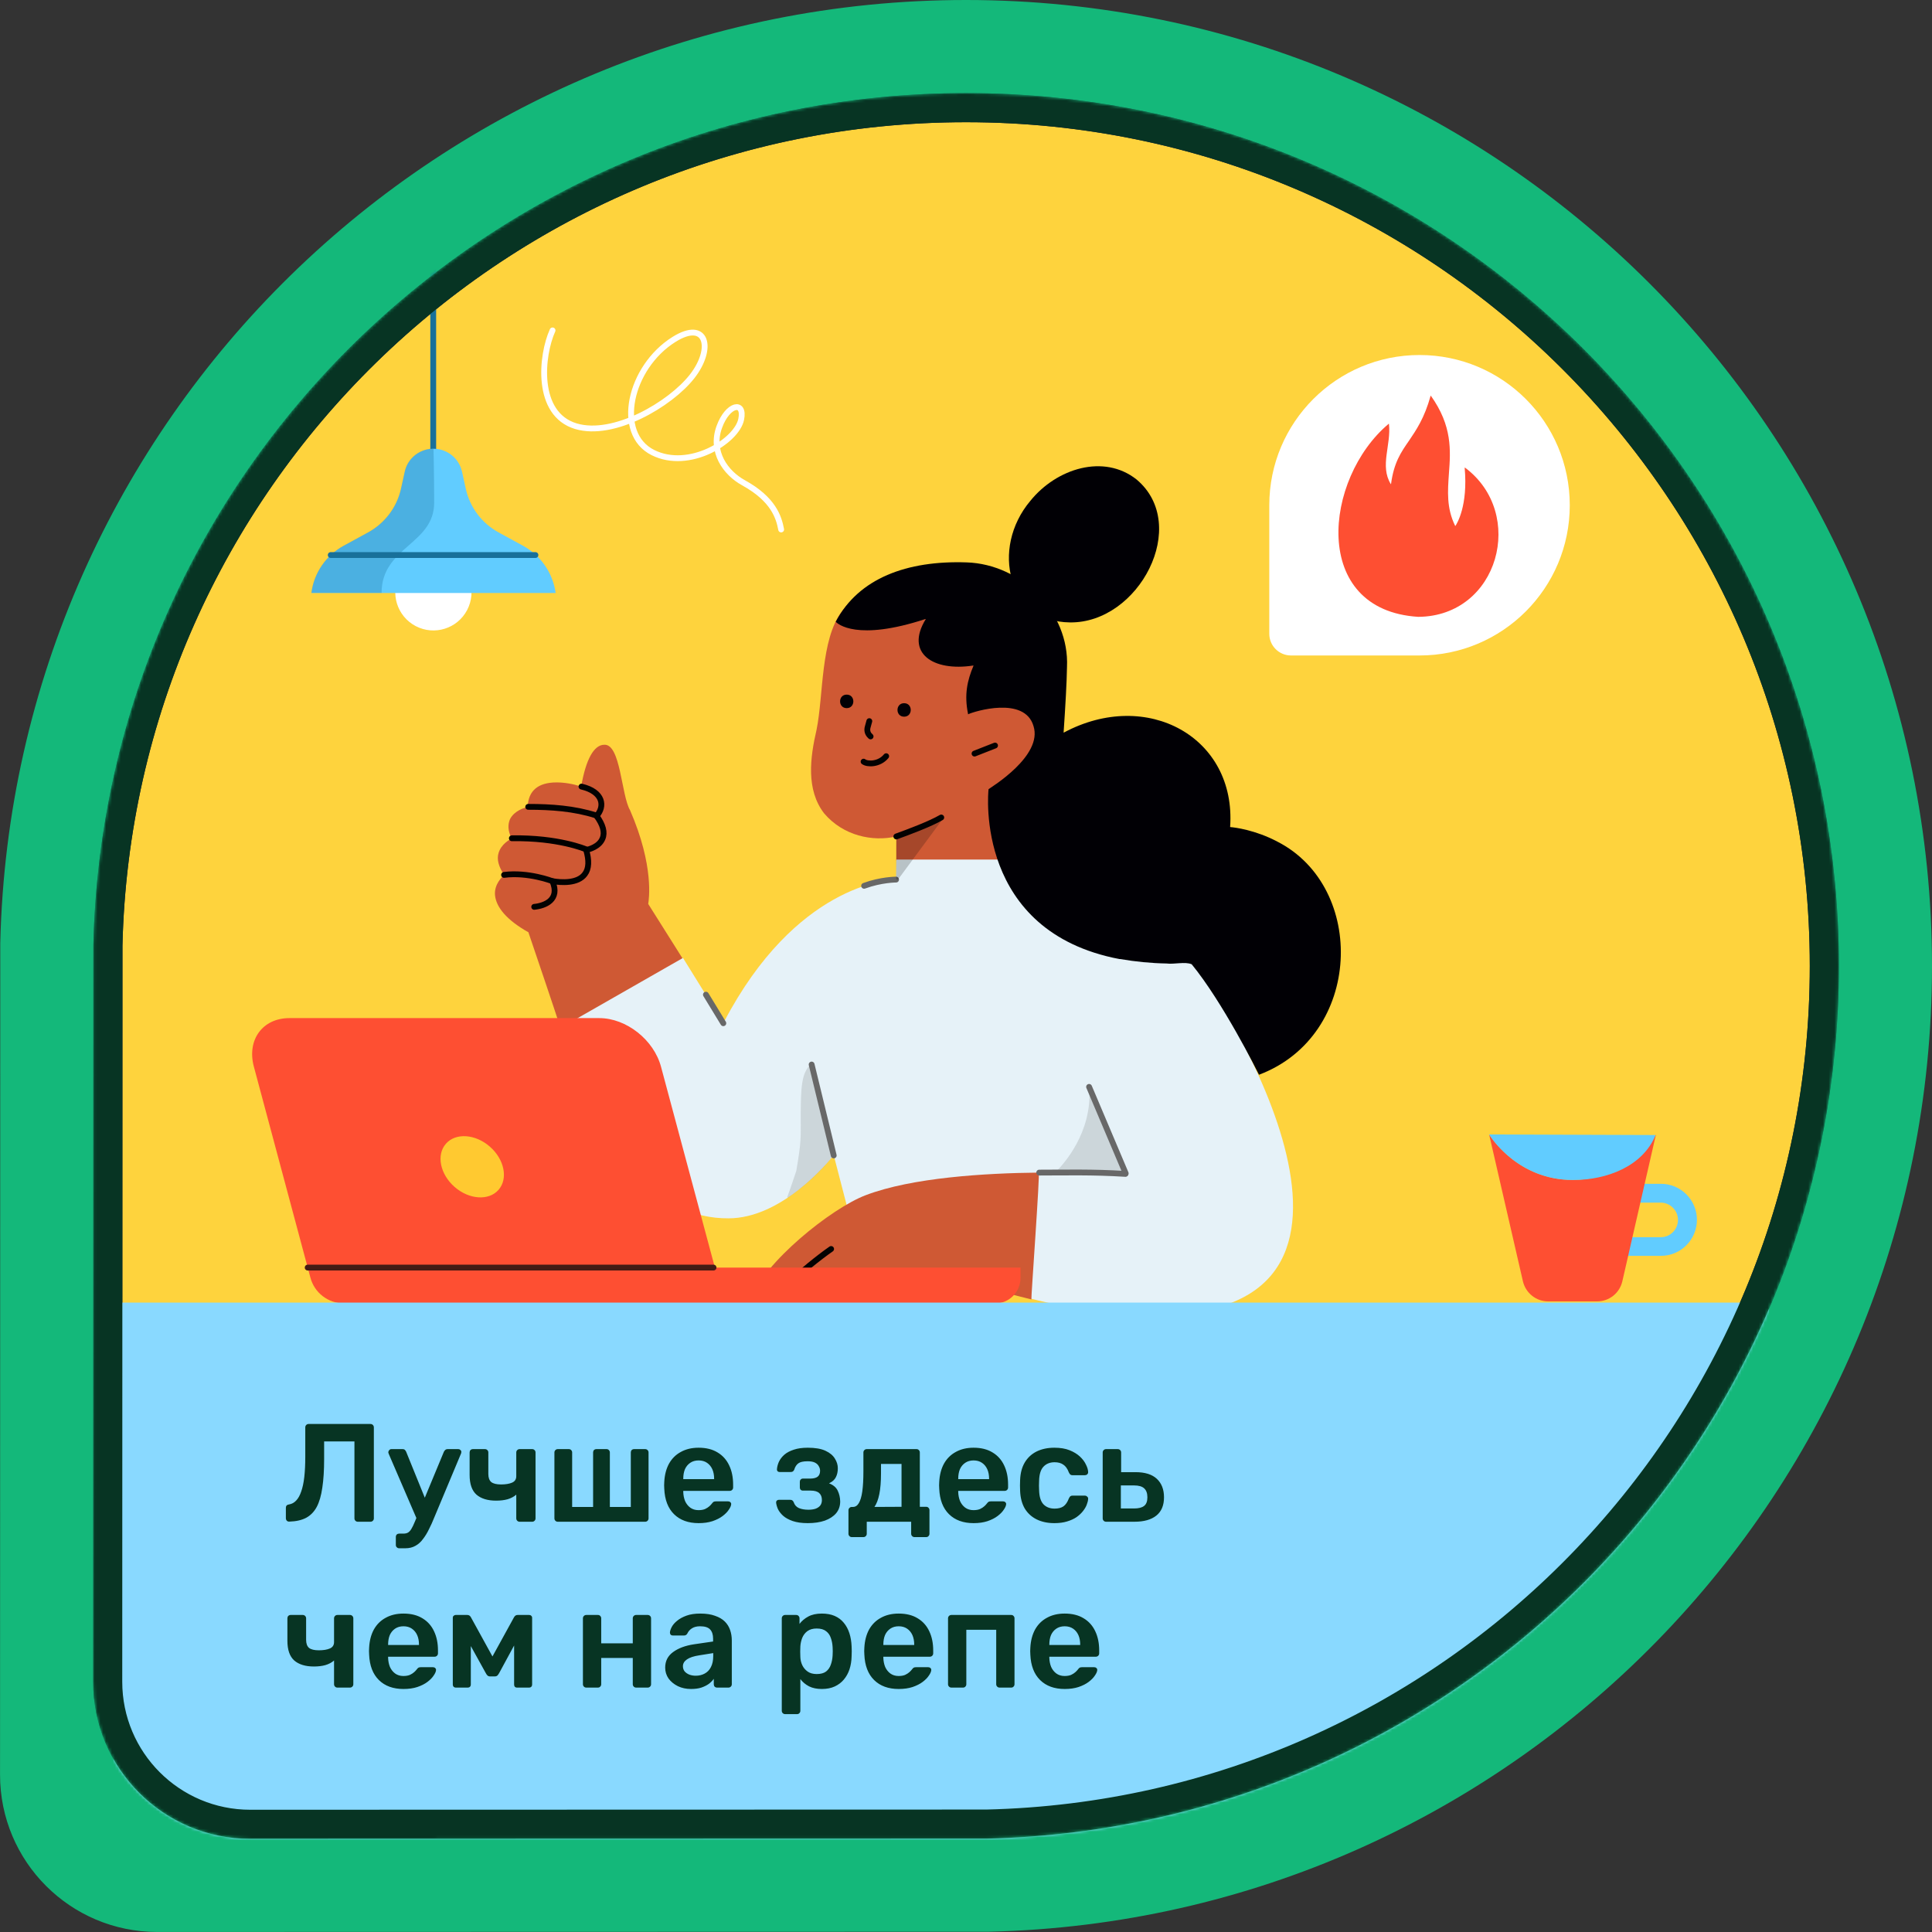
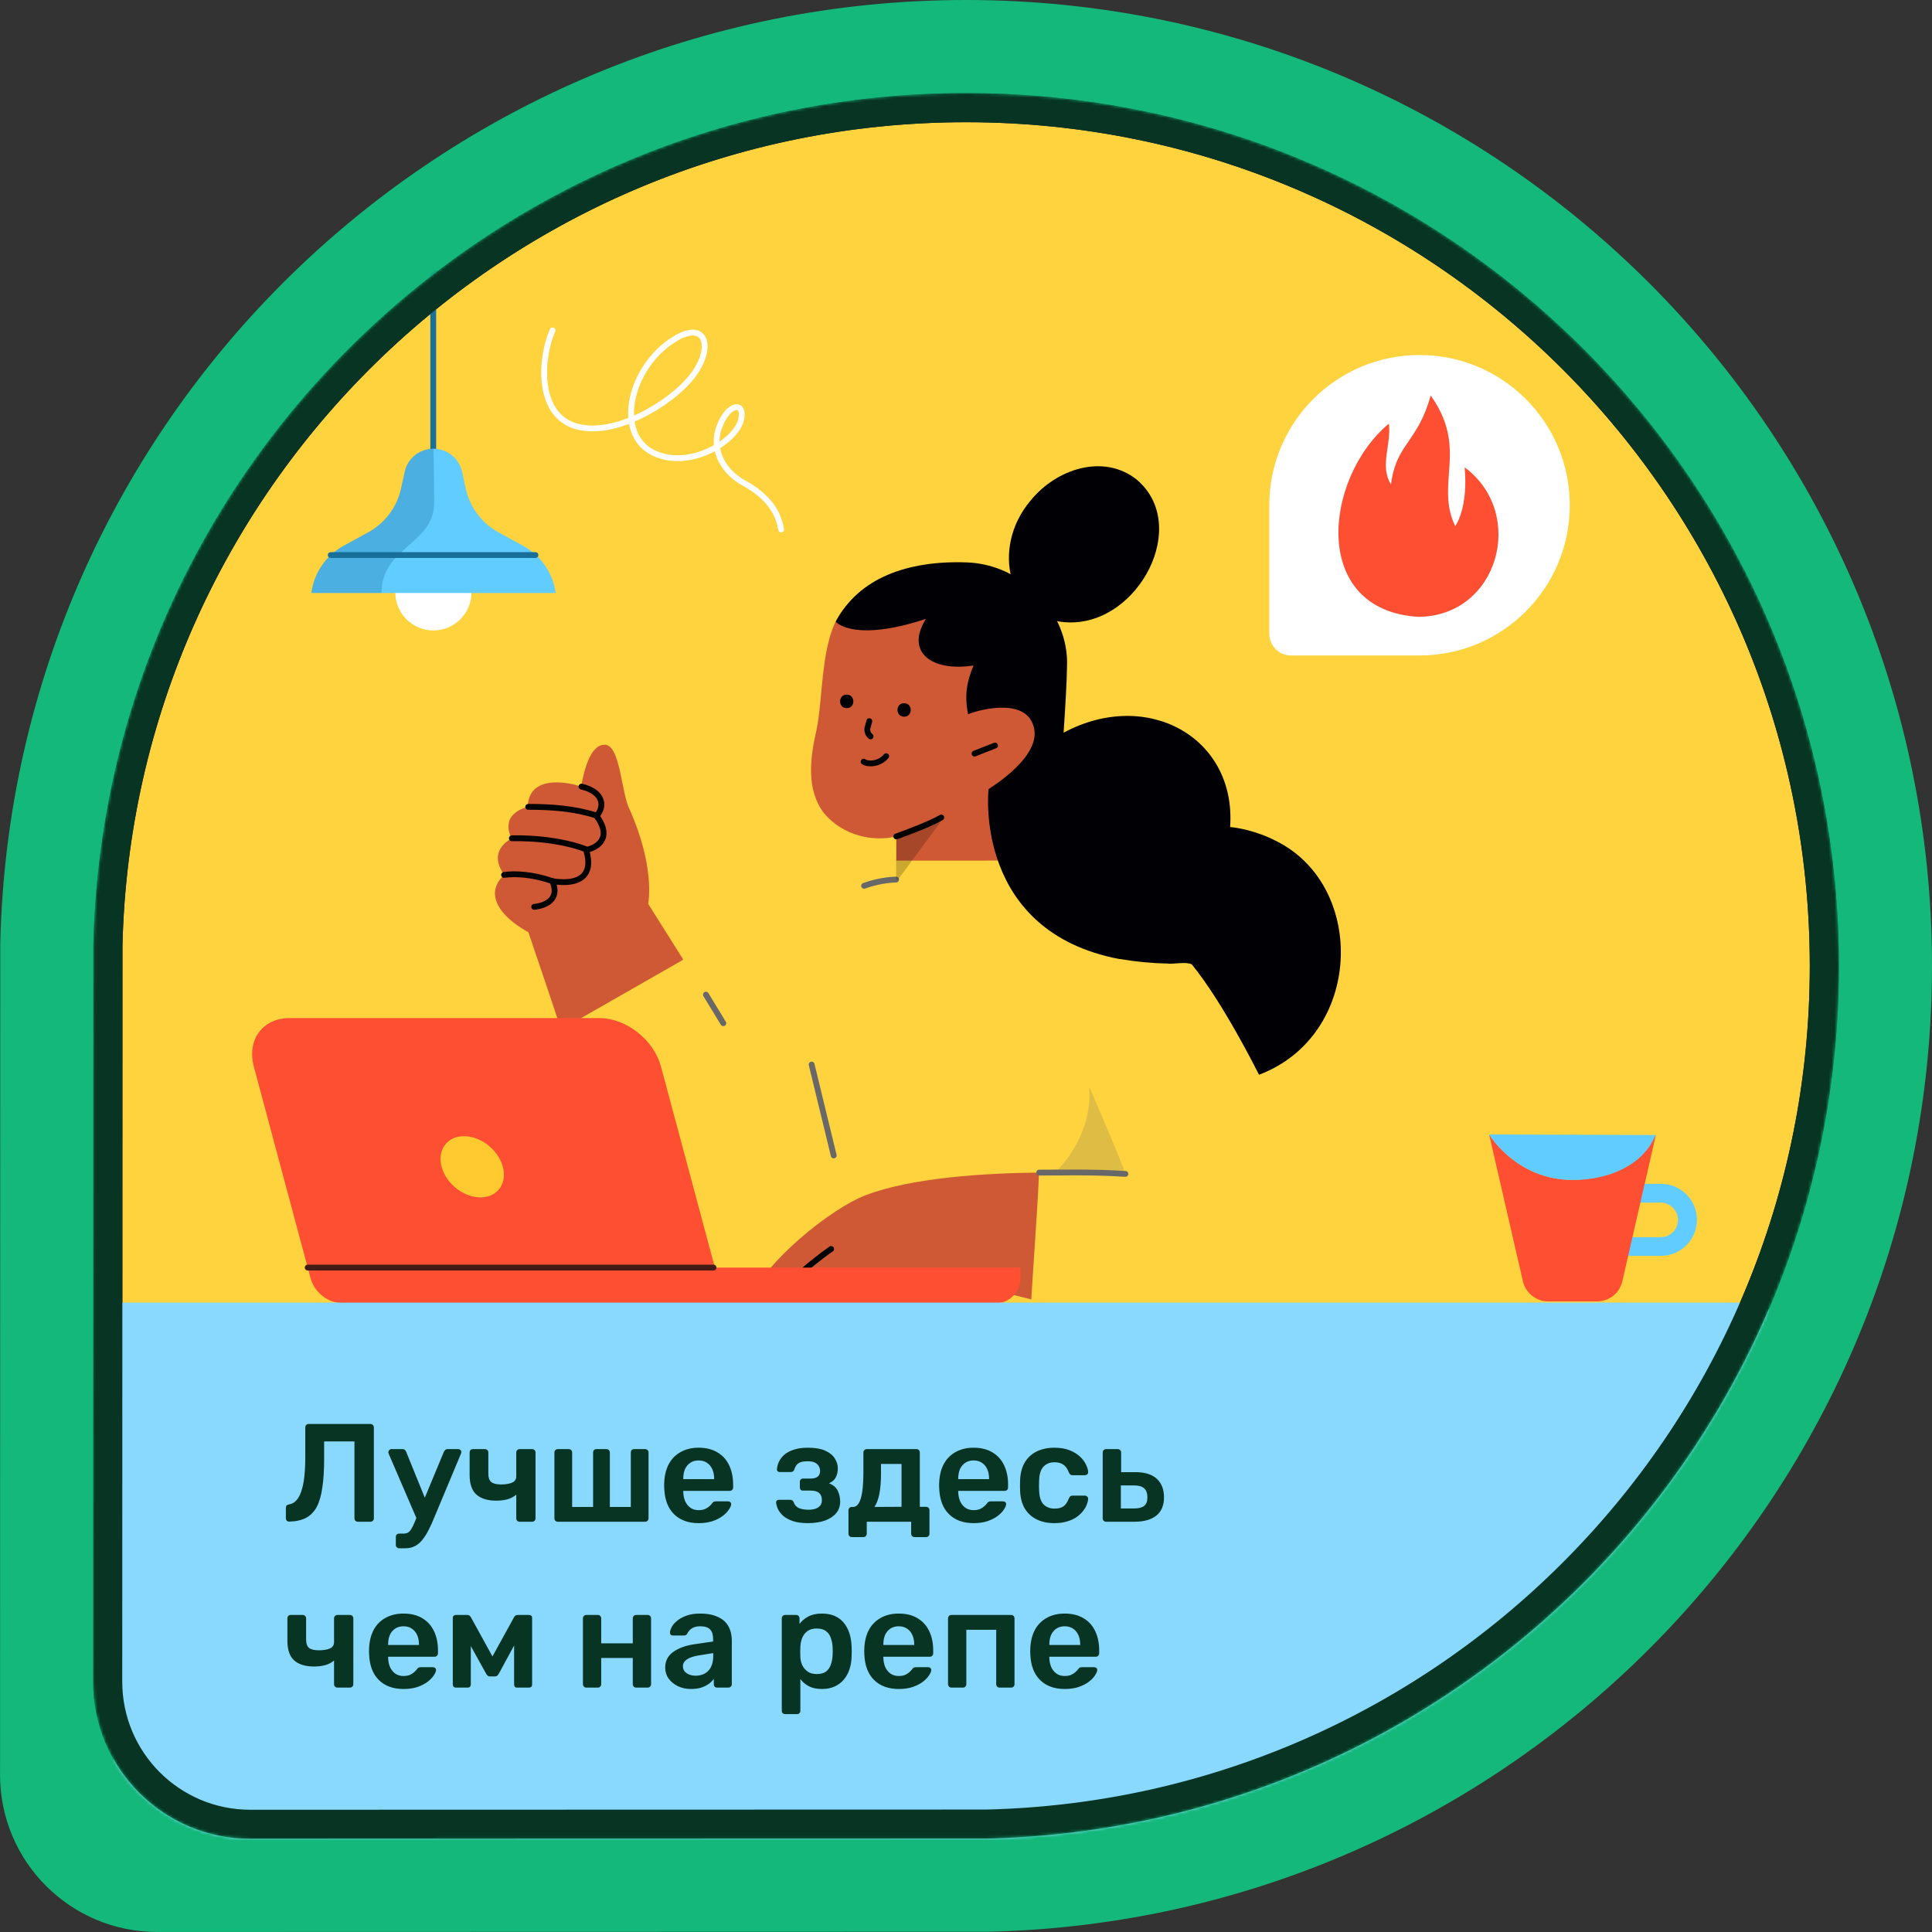
<svg xmlns="http://www.w3.org/2000/svg" width="664" height="664" viewBox="0 0 664 664" fill="none">
  <rect x="0" y="0" width="664" height="664" fill="#333333" stroke="none" />
  <path d="M339.918 663.907C519.619 659.702 664 512.712 664 332C664 148.641 515.359 0 332 0C151.288 0 4.298 144.381 0.093 324.082L0.015 609.971C0.007 639.805 24.195 663.993 54.029 663.985L339.918 663.907Z" fill="#14B87A" />
  <mask id="mask0_58_369" style="mask-type:alpha" maskUnits="userSpaceOnUse" x="32" y="32" width="600" height="600">
    <path d="M625 332C625 491.456 497.622 621.163 339.071 624.916L86.028 624.985C60.06 624.992 39.008 603.94 39.015 577.973L39.084 324.928C42.837 166.378 172.544 39 332 39C493.819 39 625 170.181 625 332Z" fill="#BC7AFF" stroke="#26103D" stroke-width="14" />
  </mask>
  <g mask="url(#mask0_58_369)">
    <path d="M627 332C627 492.553 498.74 623.15 339.094 626.916L86.028 626.985C58.956 626.993 37.007 605.044 37.015 577.972L37.084 324.904C40.851 165.26 171.448 37 332 37C494.924 37 627 169.076 627 332Z" fill="#FED33D" stroke="#26103D" stroke-width="10" />
    <path d="M173.242 300.779V300.69C171.368 297.832 170.654 295.332 171.368 293.103C172.258 290.156 175.028 288.636 175.83 288.193C175.83 288.193 175.919 288.105 175.83 288.105C174.492 285.512 174.492 283.371 175.294 281.497C176.814 278.55 180.386 277.566 181.277 277.388C181.277 277.388 181.366 277.388 181.366 277.3C181.543 271.765 184.938 268.906 191.275 268.906C193.774 268.906 196.899 269.354 199.669 270.338C199.757 270.338 199.757 270.338 199.757 270.244C201.366 260.96 204.131 255.961 207.703 255.961C213.327 255.695 213.509 273.28 216.54 278.461C224.934 297.743 222.971 309.35 222.794 310.6C222.794 310.6 222.794 310.6 222.794 310.688L234.666 329.528C234.754 329.705 234.754 329.887 234.577 329.975C231.005 332.027 194.935 352.653 192.884 353.814C192.795 353.814 192.795 353.814 192.795 353.725C189.936 344.972 184.76 329.705 181.636 320.509C181.636 320.509 181.636 320.509 181.636 320.42C174.133 316.223 170.472 311.761 170.118 307.564C169.847 303.903 172.529 301.404 173.242 300.779Z" fill="#CF5934" />
    <path d="M367.693 213.913C391.443 214.267 409.209 180.431 390.636 164.805C379.388 155.879 363.142 160.967 354.123 172.126C340.283 188.554 346.536 213.731 367.693 213.913Z" fill="#010005" />
    <path d="M362.694 295.691L361.533 291.765C361.981 284.887 360.46 286.048 360.908 279.351C362.158 259.533 363.319 242.391 363.496 233.908C364.298 213.642 345.906 196.771 325.109 197.839C308.055 197.839 297.339 199.359 289.305 210.159C281.983 219.891 283.056 238.819 280.645 250.785C278.411 260.423 276.984 271.405 283.233 279.533C289.841 287.297 299.927 289.354 308.055 287.479V295.78C314.663 295.78 357.159 295.78 362.694 295.691Z" fill="#CF5934" />
    <path d="M323.5 280.961C319.662 283.195 312.252 285.96 308.055 287.48" stroke="#030202" stroke-width="2" stroke-linecap="round" stroke-linejoin="round" />
    <path d="M341.98 256.231L334.93 258.997" stroke="#030202" stroke-width="2" stroke-linecap="round" stroke-linejoin="round" />
    <path d="M299.214 253.102L299.037 252.925C298.146 252.123 297.876 250.962 298.235 249.801L298.771 247.838" stroke="#030202" stroke-width="2" stroke-linecap="round" stroke-linejoin="round" />
    <path d="M304.572 259.892C302.161 262.834 298.053 262.746 296.803 261.767" stroke="#030202" stroke-width="2" stroke-linecap="round" stroke-linejoin="round" />
    <path d="M310.732 241.677C307.696 241.677 307.696 246.317 310.732 246.317C313.768 246.317 313.768 241.677 310.732 241.677Z" fill="#010005" />
    <path d="M291.002 238.73C287.966 238.73 287.966 243.375 291.002 243.375C294.038 243.375 294.038 238.73 291.002 238.73Z" fill="#010005" />
-     <path d="M395.728 451.75C489.473 453.359 420.816 343.811 410.371 331.491C392.511 306.403 366.084 302.742 362.335 302.388C362.424 300.513 362.517 297.389 362.694 295.421H308.056L307.967 302.211C307.967 302.299 307.967 302.299 307.874 302.299C305.02 302.299 273.413 304.351 248.861 351.132C248.772 351.403 248.413 351.403 248.325 351.132L234.755 329.262H234.666L192.795 353.189C206.813 397.111 225.918 418.898 250.381 418.721C268.684 418.721 284.483 399.611 286.54 397.023L294.751 428.719H355.284L354.212 446.308C369.568 450.235 383.762 451.661 395.728 451.75Z" fill="#E6F2F8" />
    <path opacity="0.2" d="M386.173 401.667C383.674 395.148 376.53 378.454 374.655 374.168C374.567 373.991 374.301 374.08 374.389 374.257C375.28 389.165 365.73 399.881 363.142 402.469C362.871 402.74 363.048 403.094 363.408 403.094C369.479 403.094 380.19 403.183 385.101 403.271C385.819 403.453 386.444 402.558 386.173 401.667Z" fill="#686868" />
    <path d="M286.54 471.661C289.305 471.661 299.485 463.45 309.035 450.5C325.734 447.823 336.179 442.554 337.07 442.111C343.141 443.803 353.139 446.214 354.389 446.573C354.478 446.573 354.478 446.573 354.478 446.485C354.3 446.485 357.513 402.646 356.982 403.005C338.679 403.182 313.409 404.703 297.521 410.774C285.733 415.237 262.342 433.983 257.88 446.839C256.896 449.698 256.895 452.02 257.968 453.895C257.166 456.306 257.343 458.357 258.327 459.789C259.218 461.039 260.827 461.752 262.967 461.752C264.487 463.715 266.451 464.699 268.95 464.699C274.844 464.699 282.431 459.341 288.414 455.056C289.039 454.608 291.002 452.999 291.002 453.358C285.915 460.945 281.004 470.412 286.54 471.661Z" fill="#CF5934" />
-     <path opacity="0.2" d="M270.913 411.576C276.625 407.65 282.165 402.646 286.451 397.111V397.023C286.18 395.861 279.484 368.008 278.948 365.863C278.948 365.774 278.859 365.774 278.77 365.774C275.287 368.544 275.287 374.616 275.198 382.739C275.198 391.576 275.469 391.758 273.683 402.381C273.683 402.381 271.449 409.166 270.559 411.399C270.647 411.576 270.824 411.665 270.913 411.576Z" fill="#686868" />
    <path d="M386.798 403.454C375.551 402.74 366.355 403.006 357.159 403.006" stroke="#686868" stroke-width="2" stroke-linecap="round" stroke-linejoin="round" />
-     <path d="M386.887 403.271L374.301 373.543" stroke="#686868" stroke-width="2" stroke-linecap="round" stroke-linejoin="round" />
    <path d="M285.644 429.255C276.537 435.592 263.592 447.558 257.968 453.895" stroke="#030202" stroke-width="2" stroke-linecap="round" stroke-linejoin="round" />
-     <path d="M292.699 437.737C281.447 445.501 267.164 457.556 262.967 461.753" stroke="#030202" stroke-width="2" stroke-linecap="round" stroke-linejoin="round" />
-     <path d="M299.75 446.126L291.179 453.093" stroke="#030202" stroke-width="2" stroke-linecap="round" stroke-linejoin="round" />
    <path d="M432.689 369.346C432.689 369.346 432.777 369.435 432.777 369.346C468.311 355.865 469.738 304.975 439.026 289.26C431.439 285.246 424.295 284.35 422.868 284.261C422.779 284.261 422.779 284.173 422.779 284.173C424.92 253.373 394.208 236.496 365.641 251.764C365.553 251.764 365.459 251.764 365.553 251.675C366.178 242.302 366.62 234.804 366.709 229.269C367.604 210.429 351.087 193.912 332.248 193.287C311.716 192.574 295.11 198.734 287.253 213.642V213.731C287.878 214.355 294.392 220.516 318.053 212.751C318.142 212.751 318.23 212.84 318.142 212.84C311.003 224.447 320.641 230.873 334.482 228.732C334.57 228.732 334.57 228.821 334.57 228.821C332.425 233.908 331.357 238.73 332.696 245.338V245.515L332.873 245.426C334.747 244.531 352.16 239.089 355.196 249.535C358.497 259.798 340.553 270.603 339.746 271.228C339.746 271.228 339.746 271.228 339.746 271.316C339.569 272.748 335.107 320.154 384.746 329.616C384.835 329.616 384.924 329.616 385.012 329.616C390.282 330.511 395.546 331.048 400.904 331.136C403.586 331.49 407.246 330.423 409.564 331.402C420.191 344.347 431.975 367.919 432.689 369.346Z" fill="#010005" />
    <path d="M286.54 397.111L278.948 365.863" stroke="#686868" stroke-width="2" stroke-linecap="round" stroke-linejoin="round" />
    <path d="M248.595 351.668L242.612 341.847" stroke="#686868" stroke-width="2" stroke-linecap="round" stroke-linejoin="round" />
    <path d="M307.967 302.299C307.967 302.299 302.786 302.299 296.985 304.44" stroke="#686868" stroke-width="2" stroke-linecap="round" stroke-linejoin="round" />
    <path opacity="0.2" d="M323.323 281.049C316.267 284.798 309.753 286.855 308.321 287.298C308.144 287.386 308.055 287.48 308.055 287.657L307.967 301.94C307.967 302.299 308.41 302.476 308.68 302.211L323.859 281.674C324.125 281.226 323.766 280.783 323.323 281.049Z" fill="#030202" />
    <path d="M183.599 311.672C187.26 311.313 192.613 309.261 189.848 302.836C192.884 303.367 198.596 303.726 201.007 300.425C202.434 298.55 202.527 295.692 201.455 292.12C202.345 291.942 205.917 291.047 207.078 288.193C207.974 286.137 207.256 283.46 205.027 280.424C207.974 277.211 207.438 272.119 199.846 270.338" stroke="#030202" stroke-width="2" stroke-linecap="round" stroke-linejoin="round" />
    <path d="M181.543 277.3C189.4 277.3 197.346 277.837 204.845 280.247" stroke="#030202" stroke-width="2" stroke-linecap="round" stroke-linejoin="round" />
    <path d="M175.919 288.104C191.9 287.834 201.278 291.854 201.278 291.854" stroke="black" stroke-width="2" stroke-linecap="round" stroke-linejoin="round" />
    <path d="M173.242 300.69C181.542 299.617 189.848 302.835 189.848 302.835" stroke="#030202" stroke-width="2" stroke-linecap="round" stroke-linejoin="round" />
    <path d="M350.743 435.647H231.296V441.753L248.974 447.947H342.089C346.92 447.947 350.743 443.937 350.743 439.199V435.647Z" fill="#FE4F32" />
    <path d="M99.46 349.908H205.967C215.261 349.908 224.737 357.381 227.197 366.676L248.974 447.854L118.225 447.947C112.759 447.947 108.021 444.301 106.658 439.017L87.248 366.582C84.787 357.381 90.254 349.908 99.46 349.908Z" fill="#FE4F32" />
    <path d="M156.238 407.931C151.234 403.557 149.896 396.915 153.252 393.087C156.593 389.259 163.353 389.707 168.357 394.081C173.361 398.455 174.699 405.097 171.343 408.925C168.002 412.748 161.242 412.305 156.238 407.931Z" fill="#FFC930" />
    <path d="M245.235 435.647H105.742" stroke="#431C15" stroke-width="2" stroke-linecap="round" stroke-linejoin="round" />
    <path d="M487.869 122.014C459.361 122.014 436.236 145.134 436.236 173.646V217.815C436.236 221.967 439.602 225.279 443.7 225.279H487.869C516.381 225.279 539.506 202.159 539.506 173.646C539.506 145.08 516.381 122.014 487.869 122.014Z" fill="white" />
    <path d="M148.895 93V158.217" stroke="#18709A" stroke-width="2" stroke-linecap="round" stroke-linejoin="round" />
    <path d="M160.551 209.658C163.912 203.252 161.437 195.335 155.031 191.975C148.62 188.619 140.708 191.089 137.348 197.5C133.987 203.906 136.462 211.828 142.873 215.183C149.279 218.539 157.196 216.064 160.551 209.658Z" fill="white" />
    <path d="M179.75 187.561L171.396 183C165.6 179.851 161.491 174.375 160.079 167.939L158.8 162.143C157.614 156.711 152.227 153.243 146.795 154.473C142.962 155.343 139.951 158.31 139.129 162.143L137.85 167.939C136.438 174.375 132.285 179.851 126.533 183L118.179 187.561C112.063 190.897 107.91 196.919 107.044 203.812H190.973C190.018 196.919 185.866 190.897 179.75 187.561Z" fill="#61CCFF" />
    <path d="M113.662 190.759H184.026" stroke="#18709A" stroke-width="2" stroke-linecap="round" stroke-linejoin="round" />
    <path opacity="0.3" d="M146.75 154.429C142.917 155.295 139.906 158.262 139.085 162.095L137.805 167.895C136.388 174.326 132.236 179.807 126.484 182.956L118.134 187.517C112.019 190.848 107.866 196.875 107 203.764H131.143C131.143 187.93 149.215 187.109 149.215 172.776C149.215 162.69 148.989 154.153 148.989 154.153C148.211 154.203 147.478 154.291 146.75 154.429Z" fill="#18709A" />
    <path d="M570.862 431.612H547.531C545.43 431.612 543.693 429.875 543.693 427.774V410.696C543.693 408.595 545.43 406.858 547.531 406.858H570.862C577.696 406.858 583.212 412.433 583.212 419.208C583.212 426.042 577.696 431.612 570.862 431.612ZM550.104 425.201H570.808C574.07 425.201 576.697 422.519 576.697 419.262C576.697 416.005 574.016 413.324 570.759 413.324H550.055L550.104 425.201Z" fill="#61CCFF" />
    <path d="M523.412 440.384L511.85 390.149C511.85 390.095 511.904 390.095 511.958 390.095C513.163 391.989 522.467 405.495 540.49 405.495H540.751C552.21 405.495 562.823 399.768 569.022 390.095C569.076 390.046 569.13 390.095 569.076 390.149L557.568 440.384C556.623 444.434 553.051 447.268 548.899 447.268H532.032C527.929 447.268 524.357 444.379 523.412 440.384Z" fill="#FE4F32" />
    <path d="M540.49 405.545C521.572 405.545 512.273 390.676 511.8 389.938V389.889L568.973 390.095C568.973 390.095 569.022 390.095 568.973 390.149C564.609 400.816 552.313 405.545 540.701 405.545C540.751 405.545 540.49 405.545 540.49 405.545Z" fill="#61CCFF" />
    <path d="M487.438 212C450.261 209.697 454.968 164.396 477.258 145.66C477.311 145.607 477.364 145.66 477.364 145.713C478.178 152.876 474.143 160.097 477.977 166.339C477.977 166.392 478.077 166.392 478.077 166.339C479.051 159.023 481.451 155.492 484.265 151.447C486.719 147.809 489.532 143.765 491.679 136.035C491.679 135.988 491.732 135.988 491.779 136.035C499.147 146.381 498.58 154.771 497.967 162.808C497.56 168.848 497.1 174.582 500.114 180.723C500.114 180.776 500.167 180.776 500.22 180.723C500.68 180.008 504.567 173.968 503.387 160.765C503.387 160.711 503.441 160.711 503.494 160.711C524.61 176.424 515.149 211.799 487.438 212Z" fill="#FE4F32" />
    <path d="M189.902 113.556C186.02 122.098 183.944 142.285 197.932 146.482C210.897 150.364 230.346 138.964 237.864 129.37C245.382 119.78 242.932 109.581 231.64 116.656C216.338 126.245 211.32 149.001 224.393 155.54C236.841 161.764 253.171 151.658 254.731 144.14C256.069 137.601 250.091 138.787 247.213 146.728C244.088 155.294 249.422 162.566 255.513 165.912C265.885 171.624 267.69 177.848 268.473 181.976" stroke="white" stroke-width="2" stroke-linecap="round" />
    <path d="M608 447.681H39V657H608V447.681Z" fill="#89D9FF" />
    <path d="M627 332C627 492.553 498.74 623.15 339.094 626.916L86.028 626.985C58.956 626.993 37.007 605.044 37.015 577.972L37.084 324.904C40.851 165.26 171.448 37 332 37C494.924 37 627 169.076 627 332Z" stroke="#073423" stroke-width="10" />
    <path d="M122.968 523C122.648 523 122.376 522.888 122.152 522.664C121.928 522.44 121.816 522.168 121.816 521.848V495.4H111.4V501.448C111.4 505.288 111.192 508.568 110.776 511.288C110.392 514.008 109.752 516.216 108.856 517.912C107.96 519.576 106.744 520.824 105.208 521.656C103.672 522.456 101.752 522.888 99.448 522.952C99.128 522.984 98.84 522.888 98.584 522.664C98.36 522.408 98.248 522.12 98.248 521.8V518.2C98.248 517.528 98.616 517.144 99.352 517.048C100.312 516.888 101.128 516.44 101.8 515.704C102.504 514.968 103.08 513.928 103.528 512.584C104.008 511.24 104.36 509.576 104.584 507.592C104.808 505.576 104.92 503.24 104.92 500.584V490.552C104.92 490.232 105.032 489.96 105.256 489.736C105.48 489.512 105.752 489.4 106.072 489.4H127.288C127.64 489.4 127.928 489.512 128.152 489.736C128.376 489.96 128.488 490.248 128.488 490.6V521.848C128.488 522.168 128.376 522.44 128.152 522.664C127.928 522.888 127.64 523 127.288 523H122.968ZM137.194 532.12C136.874 532.12 136.602 532.008 136.378 531.784C136.154 531.592 136.042 531.32 136.042 530.968V528.232C136.042 527.88 136.154 527.592 136.378 527.368C136.602 527.176 136.874 527.08 137.194 527.08H138.682C139.322 527.08 139.85 526.952 140.266 526.696C140.682 526.44 141.066 526.008 141.418 525.4C141.77 524.824 142.154 524.024 142.57 523L152.554 498.952C152.682 498.696 152.842 498.488 153.034 498.328C153.226 498.136 153.514 498.04 153.898 498.04H157.546C157.802 498.04 158.026 498.136 158.218 498.328C158.442 498.52 158.554 498.744 158.554 499C158.554 499.128 158.538 499.24 158.506 499.336C158.506 499.432 158.458 499.576 158.362 499.768L149.242 521.56C148.698 522.936 148.106 524.248 147.466 525.496C146.858 526.776 146.17 527.912 145.402 528.904C144.666 529.928 143.802 530.712 142.81 531.256C141.818 531.832 140.65 532.12 139.306 532.12H137.194ZM143.386 522.376L133.642 499.768C133.514 499.448 133.45 499.224 133.45 499.096C133.482 498.808 133.594 498.568 133.786 498.376C133.978 498.152 134.218 498.04 134.506 498.04H138.346C138.73 498.04 139.002 498.136 139.162 498.328C139.354 498.52 139.498 498.728 139.594 498.952L147.034 517.288L143.386 522.376ZM178.585 523C178.265 523 177.993 522.888 177.769 522.664C177.545 522.44 177.433 522.168 177.433 521.848V513.688C176.633 514.392 175.641 514.92 174.457 515.272C173.305 515.592 171.993 515.752 170.521 515.752C167.609 515.752 165.353 515.064 163.753 513.688C162.185 512.28 161.401 510.024 161.401 506.92V499.192C161.401 498.872 161.497 498.6 161.689 498.376C161.913 498.152 162.201 498.04 162.553 498.04H166.681C167.001 498.04 167.273 498.152 167.497 498.376C167.721 498.6 167.833 498.872 167.833 499.192V506.584C167.833 507.864 168.169 508.792 168.841 509.368C169.545 509.912 170.665 510.184 172.201 510.184C173.769 510.184 175.033 509.976 175.993 509.56C176.953 509.144 177.433 508.408 177.433 507.352V499.192C177.433 498.872 177.545 498.6 177.769 498.376C177.993 498.152 178.265 498.04 178.585 498.04H182.905C183.225 498.04 183.497 498.152 183.721 498.376C183.945 498.6 184.057 498.872 184.057 499.192V521.848C184.057 522.168 183.945 522.44 183.721 522.664C183.497 522.888 183.225 523 182.905 523H178.585ZM191.695 523C191.375 523 191.103 522.888 190.879 522.664C190.655 522.44 190.543 522.168 190.543 521.848V499.192C190.543 498.872 190.655 498.6 190.879 498.376C191.103 498.152 191.375 498.04 191.695 498.04H195.487C195.839 498.04 196.111 498.152 196.303 498.376C196.527 498.6 196.639 498.872 196.639 499.192V517.912H203.839V499.192C203.839 498.872 203.935 498.6 204.127 498.376C204.351 498.152 204.639 498.04 204.991 498.04H208.447C208.799 498.04 209.071 498.152 209.263 498.376C209.487 498.6 209.599 498.872 209.599 499.192V517.912H216.799V499.192C216.799 498.872 216.895 498.6 217.087 498.376C217.311 498.152 217.599 498.04 217.951 498.04H221.743C222.063 498.04 222.335 498.152 222.559 498.376C222.783 498.6 222.895 498.872 222.895 499.192V521.848C222.895 522.168 222.783 522.44 222.559 522.664C222.335 522.888 222.063 523 221.743 523H191.695ZM240.108 523.48C236.556 523.48 233.74 522.456 231.66 520.408C229.58 518.36 228.46 515.448 228.3 511.672C228.268 511.352 228.252 510.952 228.252 510.472C228.252 509.96 228.268 509.56 228.3 509.272C228.428 506.872 228.972 504.792 229.932 503.032C230.924 501.272 232.284 499.928 234.012 499C235.74 498.04 237.772 497.56 240.108 497.56C242.7 497.56 244.876 498.104 246.636 499.192C248.396 500.248 249.724 501.736 250.62 503.656C251.516 505.544 251.964 507.736 251.964 510.232V511.24C251.964 511.56 251.852 511.832 251.628 512.056C251.404 512.28 251.116 512.392 250.764 512.392H234.828C234.828 512.392 234.828 512.44 234.828 512.536C234.828 512.632 234.828 512.712 234.828 512.776C234.86 513.896 235.068 514.936 235.452 515.896C235.868 516.824 236.46 517.576 237.228 518.152C238.028 518.728 238.972 519.016 240.06 519.016C240.956 519.016 241.708 518.888 242.316 518.632C242.924 518.344 243.42 518.024 243.804 517.672C244.188 517.32 244.46 517.032 244.62 516.808C244.908 516.424 245.132 516.2 245.292 516.136C245.484 516.04 245.756 515.992 246.108 515.992H250.236C250.556 515.992 250.812 516.088 251.004 516.28C251.228 516.472 251.324 516.712 251.292 517C251.26 517.512 250.988 518.136 250.476 518.872C249.996 519.608 249.292 520.328 248.364 521.032C247.436 521.736 246.268 522.328 244.86 522.808C243.484 523.256 241.9 523.48 240.108 523.48ZM234.828 508.36H245.436V508.216C245.436 506.968 245.228 505.88 244.812 504.952C244.396 504.024 243.788 503.288 242.988 502.744C242.188 502.2 241.228 501.928 240.108 501.928C238.988 501.928 238.028 502.2 237.228 502.744C236.428 503.288 235.82 504.024 235.404 504.952C235.02 505.88 234.828 506.968 234.828 508.216V508.36ZM277.627 523.48C275.579 523.48 273.851 523.24 272.443 522.76C271.067 522.28 269.963 521.672 269.131 520.936C268.331 520.2 267.739 519.432 267.355 518.632C267.003 517.8 266.795 517.048 266.731 516.376C266.731 516.088 266.827 515.864 267.019 515.704C267.211 515.544 267.419 515.464 267.643 515.464H271.579C271.899 515.464 272.139 515.528 272.299 515.656C272.491 515.784 272.651 515.992 272.779 516.28C273.099 517.24 273.691 517.912 274.555 518.296C275.451 518.68 276.555 518.872 277.867 518.872C278.763 518.872 279.563 518.76 280.267 518.536C280.971 518.28 281.515 517.912 281.899 517.432C282.283 516.92 282.475 516.296 282.475 515.56C282.475 514.504 282.171 513.704 281.563 513.16C280.955 512.584 279.963 512.296 278.587 512.296H275.947C275.627 512.296 275.371 512.2 275.179 512.008C274.987 511.816 274.891 511.56 274.891 511.24V509.224C274.891 508.936 274.987 508.696 275.179 508.504C275.371 508.28 275.627 508.168 275.947 508.168H278.395C279.547 508.168 280.411 507.96 280.987 507.544C281.563 507.096 281.851 506.408 281.851 505.48C281.851 504.936 281.707 504.424 281.419 503.944C281.163 503.432 280.731 503.016 280.123 502.696C279.515 502.376 278.667 502.216 277.579 502.216C276.075 502.216 275.003 502.456 274.363 502.936C273.723 503.416 273.259 504.136 272.971 505.096C272.843 505.384 272.683 505.592 272.491 505.72C272.331 505.848 272.075 505.912 271.723 505.912H267.931C267.675 505.912 267.451 505.832 267.259 505.672C267.099 505.512 267.019 505.288 267.019 505C267.083 504.136 267.307 503.272 267.691 502.408C268.107 501.512 268.731 500.696 269.563 499.96C270.427 499.224 271.515 498.648 272.827 498.232C274.139 497.784 275.739 497.56 277.627 497.56C280.187 497.56 282.219 497.912 283.723 498.616C285.227 499.32 286.299 500.216 286.939 501.304C287.611 502.36 287.947 503.464 287.947 504.616C287.947 505.8 287.723 506.824 287.275 507.688C286.859 508.552 286.075 509.256 284.923 509.8C286.363 510.344 287.355 511.176 287.899 512.296C288.443 513.416 288.731 514.648 288.763 515.992C288.763 517.592 288.299 518.952 287.371 520.072C286.443 521.16 285.147 522.008 283.483 522.616C281.819 523.192 279.867 523.48 277.627 523.48ZM292.755 528.28C292.435 528.28 292.163 528.168 291.939 527.944C291.715 527.72 291.603 527.448 291.603 527.128V519.064C291.603 518.744 291.715 518.472 291.939 518.248C292.163 518.024 292.435 517.912 292.755 517.912H293.139C293.971 517.912 294.643 517.48 295.155 516.616C295.699 515.72 296.099 514.376 296.355 512.584C296.611 510.76 296.739 508.456 296.739 505.672V499.192C296.739 498.872 296.851 498.6 297.075 498.376C297.299 498.152 297.571 498.04 297.891 498.04H314.979C315.331 498.04 315.603 498.152 315.795 498.376C316.019 498.6 316.131 498.872 316.131 499.192V517.864H318.291C318.643 517.864 318.915 517.976 319.107 518.2C319.331 518.424 319.443 518.696 319.443 519.016V527.128C319.443 527.448 319.331 527.72 319.107 527.944C318.915 528.168 318.643 528.28 318.291 528.28H314.307C313.987 528.28 313.715 528.168 313.491 527.944C313.267 527.72 313.155 527.448 313.155 527.128V523H297.891V527.128C297.891 527.448 297.779 527.72 297.555 527.944C297.331 528.168 297.059 528.28 296.739 528.28H292.755ZM300.531 517.912L309.843 517.864V503.128H302.787V506.344C302.787 509.224 302.595 511.608 302.211 513.496C301.827 515.384 301.267 516.856 300.531 517.912ZM334.608 523.48C331.056 523.48 328.24 522.456 326.16 520.408C324.08 518.36 322.96 515.448 322.8 511.672C322.768 511.352 322.752 510.952 322.752 510.472C322.752 509.96 322.768 509.56 322.8 509.272C322.928 506.872 323.472 504.792 324.432 503.032C325.424 501.272 326.784 499.928 328.512 499C330.24 498.04 332.272 497.56 334.608 497.56C337.2 497.56 339.376 498.104 341.136 499.192C342.896 500.248 344.224 501.736 345.12 503.656C346.016 505.544 346.464 507.736 346.464 510.232V511.24C346.464 511.56 346.352 511.832 346.128 512.056C345.904 512.28 345.616 512.392 345.264 512.392H329.328C329.328 512.392 329.328 512.44 329.328 512.536C329.328 512.632 329.328 512.712 329.328 512.776C329.36 513.896 329.568 514.936 329.952 515.896C330.368 516.824 330.96 517.576 331.728 518.152C332.528 518.728 333.472 519.016 334.56 519.016C335.456 519.016 336.208 518.888 336.816 518.632C337.424 518.344 337.92 518.024 338.304 517.672C338.688 517.32 338.96 517.032 339.12 516.808C339.408 516.424 339.632 516.2 339.792 516.136C339.984 516.04 340.256 515.992 340.608 515.992H344.736C345.056 515.992 345.312 516.088 345.504 516.28C345.728 516.472 345.824 516.712 345.792 517C345.76 517.512 345.488 518.136 344.976 518.872C344.496 519.608 343.792 520.328 342.864 521.032C341.936 521.736 340.768 522.328 339.36 522.808C337.984 523.256 336.4 523.48 334.608 523.48ZM329.328 508.36H339.936V508.216C339.936 506.968 339.728 505.88 339.312 504.952C338.896 504.024 338.288 503.288 337.488 502.744C336.688 502.2 335.728 501.928 334.608 501.928C333.488 501.928 332.528 502.2 331.728 502.744C330.928 503.288 330.32 504.024 329.904 504.952C329.52 505.88 329.328 506.968 329.328 508.216V508.36ZM362.359 523.48C360.055 523.48 358.023 523.048 356.263 522.184C354.535 521.32 353.175 520.072 352.183 518.44C351.223 516.776 350.695 514.776 350.599 512.44C350.567 511.96 350.551 511.336 350.551 510.568C350.551 509.768 350.567 509.112 350.599 508.6C350.695 506.264 351.223 504.28 352.183 502.648C353.175 500.984 354.535 499.72 356.263 498.856C358.023 497.992 360.055 497.56 362.359 497.56C364.407 497.56 366.151 497.848 367.591 498.424C369.031 499 370.215 499.72 371.143 500.584C372.071 501.448 372.759 502.36 373.207 503.32C373.687 504.248 373.943 505.096 373.975 505.864C374.007 506.216 373.895 506.504 373.639 506.728C373.415 506.92 373.143 507.016 372.823 507.016H368.599C368.279 507.016 368.023 506.936 367.831 506.776C367.671 506.616 367.511 506.376 367.351 506.056C366.871 504.776 366.231 503.88 365.431 503.368C364.663 502.824 363.671 502.552 362.455 502.552C360.855 502.552 359.575 503.064 358.615 504.088C357.687 505.08 357.191 506.664 357.127 508.84C357.063 510.056 357.063 511.176 357.127 512.2C357.191 514.408 357.687 516.008 358.615 517C359.575 517.992 360.855 518.488 362.455 518.488C363.703 518.488 364.711 518.232 365.479 517.72C366.247 517.176 366.871 516.264 367.351 514.984C367.511 514.664 367.671 514.424 367.831 514.264C368.023 514.104 368.279 514.024 368.599 514.024H372.823C373.143 514.024 373.415 514.136 373.639 514.36C373.895 514.552 374.007 514.824 373.975 515.176C373.943 515.752 373.783 516.408 373.495 517.144C373.239 517.848 372.807 518.584 372.199 519.352C371.623 520.088 370.887 520.776 369.991 521.416C369.095 522.024 368.007 522.52 366.727 522.904C365.479 523.288 364.023 523.48 362.359 523.48ZM380.133 523C379.813 523 379.541 522.888 379.317 522.664C379.093 522.44 378.98 522.168 378.98 521.848V499.192C378.98 498.872 379.093 498.6 379.317 498.376C379.541 498.152 379.813 498.04 380.133 498.04H384.165C384.485 498.04 384.757 498.152 384.981 498.376C385.205 498.6 385.317 498.872 385.317 499.192V505.96H390.261C393.525 505.96 395.973 506.728 397.605 508.264C399.237 509.8 400.052 511.912 400.052 514.6C400.052 517.384 399.173 519.48 397.413 520.888C395.653 522.296 393.141 523 389.877 523H380.133ZM385.221 518.44H389.733C391.301 518.44 392.453 518.152 393.189 517.576C393.957 517 394.341 516.008 394.341 514.6C394.341 513.224 393.973 512.2 393.237 511.528C392.533 510.856 391.365 510.52 389.733 510.52H385.221V518.44ZM115.96 580C115.64 580 115.368 579.888 115.144 579.664C114.92 579.44 114.808 579.168 114.808 578.848V570.688C114.008 571.392 113.016 571.92 111.832 572.272C110.68 572.592 109.368 572.752 107.896 572.752C104.984 572.752 102.728 572.064 101.128 570.688C99.56 569.28 98.776 567.024 98.776 563.92V556.192C98.776 555.872 98.872 555.6 99.064 555.376C99.288 555.152 99.576 555.04 99.928 555.04H104.056C104.376 555.04 104.648 555.152 104.872 555.376C105.096 555.6 105.208 555.872 105.208 556.192V563.584C105.208 564.864 105.544 565.792 106.216 566.368C106.92 566.912 108.04 567.184 109.576 567.184C111.144 567.184 112.408 566.976 113.368 566.56C114.328 566.144 114.808 565.408 114.808 564.352V556.192C114.808 555.872 114.92 555.6 115.144 555.376C115.368 555.152 115.64 555.04 115.96 555.04H120.28C120.6 555.04 120.872 555.152 121.096 555.376C121.32 555.6 121.432 555.872 121.432 556.192V578.848C121.432 579.168 121.32 579.44 121.096 579.664C120.872 579.888 120.6 580 120.28 580H115.96ZM138.67 580.48C135.118 580.48 132.302 579.456 130.222 577.408C128.142 575.36 127.022 572.448 126.862 568.672C126.83 568.352 126.814 567.952 126.814 567.472C126.814 566.96 126.83 566.56 126.862 566.272C126.99 563.872 127.534 561.792 128.494 560.032C129.486 558.272 130.846 556.928 132.574 556C134.302 555.04 136.334 554.56 138.67 554.56C141.262 554.56 143.438 555.104 145.198 556.192C146.958 557.248 148.286 558.736 149.182 560.656C150.078 562.544 150.526 564.736 150.526 567.232V568.24C150.526 568.56 150.414 568.832 150.19 569.056C149.966 569.28 149.678 569.392 149.326 569.392H133.39C133.39 569.392 133.39 569.44 133.39 569.536C133.39 569.632 133.39 569.712 133.39 569.776C133.422 570.896 133.63 571.936 134.014 572.896C134.43 573.824 135.022 574.576 135.79 575.152C136.59 575.728 137.534 576.016 138.622 576.016C139.518 576.016 140.27 575.888 140.878 575.632C141.486 575.344 141.982 575.024 142.366 574.672C142.75 574.32 143.022 574.032 143.182 573.808C143.47 573.424 143.694 573.2 143.854 573.136C144.046 573.04 144.318 572.992 144.67 572.992H148.798C149.118 572.992 149.374 573.088 149.566 573.28C149.79 573.472 149.886 573.712 149.854 574C149.822 574.512 149.55 575.136 149.038 575.872C148.558 576.608 147.854 577.328 146.926 578.032C145.998 578.736 144.83 579.328 143.422 579.808C142.046 580.256 140.462 580.48 138.67 580.48ZM133.39 565.36H143.998V565.216C143.998 563.968 143.79 562.88 143.374 561.952C142.958 561.024 142.35 560.288 141.55 559.744C140.75 559.2 139.79 558.928 138.67 558.928C137.55 558.928 136.59 559.2 135.79 559.744C134.99 560.288 134.382 561.024 133.966 561.952C133.582 562.88 133.39 563.968 133.39 565.216V565.36ZM156.677 580C156.357 580 156.101 579.904 155.909 579.712C155.717 579.52 155.621 579.28 155.621 578.992V555.952C155.621 555.696 155.717 555.488 155.909 555.328C156.133 555.136 156.357 555.04 156.581 555.04H160.613C161.157 555.04 161.573 555.312 161.861 555.856L169.253 569.296L176.645 555.856C176.933 555.312 177.349 555.04 177.893 555.04H181.877C182.165 555.04 182.405 555.136 182.597 555.328C182.789 555.488 182.885 555.696 182.885 555.952V578.992C182.885 579.28 182.789 579.52 182.597 579.712C182.405 579.904 182.149 580 181.829 580H177.701C177.381 580 177.125 579.904 176.933 579.712C176.773 579.52 176.693 579.28 176.693 578.992V561.568L178.661 561.904L171.557 575.008C171.397 575.296 171.205 575.568 170.981 575.824C170.757 576.048 170.437 576.16 170.021 576.16H168.437C168.053 576.16 167.749 576.048 167.525 575.824C167.301 575.6 167.109 575.328 166.949 575.008L159.989 562.432L161.813 562.144V578.992C161.813 579.28 161.717 579.52 161.525 579.712C161.333 579.904 161.093 580 160.805 580H156.677ZM201.492 580C201.172 580 200.9 579.888 200.676 579.664C200.452 579.44 200.34 579.168 200.34 578.848V556.192C200.34 555.872 200.452 555.6 200.676 555.376C200.9 555.152 201.172 555.04 201.492 555.04H205.476C205.828 555.04 206.1 555.152 206.292 555.376C206.516 555.6 206.628 555.872 206.628 556.192V564.784H217.476V556.192C217.476 555.872 217.588 555.6 217.812 555.376C218.036 555.152 218.308 555.04 218.628 555.04H222.612C222.932 555.04 223.204 555.152 223.428 555.376C223.652 555.6 223.764 555.872 223.764 556.192V578.848C223.764 579.168 223.652 579.44 223.428 579.664C223.204 579.888 222.932 580 222.612 580H218.628C218.308 580 218.036 579.888 217.812 579.664C217.588 579.44 217.476 579.168 217.476 578.848V569.824H206.628V578.848C206.628 579.168 206.516 579.44 206.292 579.664C206.1 579.888 205.828 580 205.476 580H201.492ZM237.494 580.48C235.83 580.48 234.326 580.16 232.982 579.52C231.638 578.848 230.566 577.968 229.766 576.88C228.998 575.76 228.614 574.512 228.614 573.136C228.614 570.896 229.51 569.12 231.302 567.808C233.126 566.464 235.526 565.568 238.502 565.12L245.078 564.16V563.152C245.078 561.808 244.742 560.768 244.07 560.032C243.398 559.296 242.246 558.928 240.614 558.928C239.462 558.928 238.518 559.168 237.782 559.648C237.078 560.096 236.55 560.704 236.198 561.472C235.942 561.888 235.574 562.096 235.094 562.096H231.302C230.95 562.096 230.678 562 230.486 561.808C230.326 561.616 230.246 561.36 230.246 561.04C230.278 560.528 230.486 559.904 230.87 559.168C231.254 558.432 231.862 557.728 232.694 557.056C233.526 556.352 234.598 555.76 235.91 555.28C237.222 554.8 238.806 554.56 240.662 554.56C242.678 554.56 244.374 554.816 245.75 555.328C247.158 555.808 248.278 556.464 249.11 557.296C249.942 558.128 250.55 559.104 250.934 560.224C251.318 561.344 251.51 562.528 251.51 563.776V578.848C251.51 579.168 251.398 579.44 251.174 579.664C250.95 579.888 250.678 580 250.358 580H246.47C246.118 580 245.83 579.888 245.606 579.664C245.414 579.44 245.318 579.168 245.318 578.848V576.976C244.902 577.584 244.342 578.16 243.638 578.704C242.934 579.216 242.07 579.648 241.046 580C240.054 580.32 238.87 580.48 237.494 580.48ZM239.126 575.92C240.246 575.92 241.254 575.68 242.15 575.2C243.078 574.72 243.798 573.984 244.31 572.992C244.854 571.968 245.126 570.688 245.126 569.152V568.144L240.326 568.912C238.438 569.2 237.03 569.664 236.102 570.304C235.174 570.944 234.71 571.728 234.71 572.656C234.71 573.36 234.918 573.968 235.334 574.48C235.782 574.96 236.342 575.328 237.014 575.584C237.686 575.808 238.39 575.92 239.126 575.92ZM269.837 589.12C269.517 589.12 269.245 589.008 269.021 588.784C268.797 588.56 268.685 588.288 268.685 587.968V556.192C268.685 555.872 268.797 555.6 269.021 555.376C269.245 555.152 269.517 555.04 269.837 555.04H273.629C273.981 555.04 274.253 555.152 274.445 555.376C274.669 555.6 274.781 555.872 274.781 556.192V558.112C275.549 557.088 276.557 556.24 277.805 555.568C279.053 554.896 280.605 554.56 282.461 554.56C284.157 554.56 285.629 554.832 286.877 555.376C288.125 555.92 289.165 556.704 289.997 557.728C290.829 558.72 291.469 559.904 291.917 561.28C292.365 562.656 292.621 564.176 292.685 565.84C292.717 566.384 292.733 566.944 292.733 567.52C292.733 568.096 292.717 568.672 292.685 569.248C292.653 570.848 292.413 572.336 291.965 573.712C291.517 575.056 290.861 576.24 289.997 577.264C289.165 578.256 288.125 579.04 286.877 579.616C285.629 580.192 284.157 580.48 282.461 580.48C280.733 580.48 279.261 580.176 278.045 579.568C276.829 578.928 275.837 578.096 275.069 577.072V587.968C275.069 588.288 274.957 588.56 274.733 588.784C274.541 589.008 274.269 589.12 273.917 589.12H269.837ZM280.685 575.344C282.061 575.344 283.133 575.056 283.901 574.48C284.669 573.872 285.213 573.088 285.533 572.128C285.885 571.168 286.093 570.112 286.157 568.96C286.221 568 286.221 567.04 286.157 566.08C286.093 564.928 285.885 563.872 285.533 562.912C285.213 561.952 284.669 561.184 283.901 560.608C283.133 560 282.061 559.696 280.685 559.696C279.373 559.696 278.301 560 277.469 560.608C276.669 561.216 276.077 562 275.693 562.96C275.341 563.888 275.133 564.848 275.069 565.84C275.037 566.416 275.021 567.024 275.021 567.664C275.021 568.304 275.037 568.928 275.069 569.536C275.101 570.496 275.325 571.424 275.741 572.32C276.157 573.184 276.765 573.904 277.565 574.48C278.365 575.056 279.405 575.344 280.685 575.344ZM308.873 580.48C305.321 580.48 302.505 579.456 300.425 577.408C298.345 575.36 297.225 572.448 297.065 568.672C297.033 568.352 297.017 567.952 297.017 567.472C297.017 566.96 297.033 566.56 297.065 566.272C297.193 563.872 297.737 561.792 298.697 560.032C299.689 558.272 301.049 556.928 302.777 556C304.505 555.04 306.537 554.56 308.873 554.56C311.465 554.56 313.641 555.104 315.401 556.192C317.161 557.248 318.489 558.736 319.385 560.656C320.281 562.544 320.729 564.736 320.729 567.232V568.24C320.729 568.56 320.617 568.832 320.393 569.056C320.169 569.28 319.881 569.392 319.529 569.392H303.593C303.593 569.392 303.593 569.44 303.593 569.536C303.593 569.632 303.593 569.712 303.593 569.776C303.625 570.896 303.833 571.936 304.217 572.896C304.633 573.824 305.225 574.576 305.993 575.152C306.793 575.728 307.737 576.016 308.825 576.016C309.721 576.016 310.473 575.888 311.081 575.632C311.689 575.344 312.185 575.024 312.569 574.672C312.953 574.32 313.225 574.032 313.385 573.808C313.673 573.424 313.897 573.2 314.057 573.136C314.249 573.04 314.521 572.992 314.873 572.992H319.001C319.321 572.992 319.577 573.088 319.769 573.28C319.993 573.472 320.089 573.712 320.057 574C320.025 574.512 319.753 575.136 319.241 575.872C318.761 576.608 318.057 577.328 317.129 578.032C316.201 578.736 315.033 579.328 313.625 579.808C312.249 580.256 310.665 580.48 308.873 580.48ZM303.593 565.36H314.201V565.216C314.201 563.968 313.993 562.88 313.577 561.952C313.161 561.024 312.553 560.288 311.753 559.744C310.953 559.2 309.993 558.928 308.873 558.928C307.753 558.928 306.793 559.2 305.993 559.744C305.193 560.288 304.585 561.024 304.169 561.952C303.785 562.88 303.593 563.968 303.593 565.216V565.36ZM326.976 580C326.656 580 326.384 579.888 326.16 579.664C325.936 579.44 325.824 579.168 325.824 578.848V556.192C325.824 555.872 325.936 555.6 326.16 555.376C326.384 555.152 326.656 555.04 326.976 555.04H347.52C347.872 555.04 348.144 555.152 348.336 555.376C348.56 555.6 348.672 555.872 348.672 556.192V578.848C348.672 579.168 348.56 579.44 348.336 579.664C348.144 579.888 347.872 580 347.52 580H343.536C343.216 580 342.944 579.888 342.72 579.664C342.496 579.44 342.384 579.168 342.384 578.848V560.128H332.112V578.848C332.112 579.168 332 579.44 331.776 579.664C331.584 579.888 331.312 580 330.96 580H326.976ZM365.92 580.48C362.368 580.48 359.552 579.456 357.472 577.408C355.392 575.36 354.272 572.448 354.112 568.672C354.08 568.352 354.064 567.952 354.064 567.472C354.064 566.96 354.08 566.56 354.112 566.272C354.24 563.872 354.784 561.792 355.744 560.032C356.736 558.272 358.096 556.928 359.824 556C361.552 555.04 363.584 554.56 365.92 554.56C368.512 554.56 370.688 555.104 372.448 556.192C374.208 557.248 375.536 558.736 376.432 560.656C377.328 562.544 377.776 564.736 377.776 567.232V568.24C377.776 568.56 377.664 568.832 377.44 569.056C377.216 569.28 376.928 569.392 376.576 569.392H360.64C360.64 569.392 360.64 569.44 360.64 569.536C360.64 569.632 360.64 569.712 360.64 569.776C360.672 570.896 360.88 571.936 361.264 572.896C361.68 573.824 362.272 574.576 363.04 575.152C363.84 575.728 364.784 576.016 365.872 576.016C366.768 576.016 367.52 575.888 368.128 575.632C368.736 575.344 369.232 575.024 369.616 574.672C370 574.32 370.272 574.032 370.432 573.808C370.72 573.424 370.944 573.2 371.104 573.136C371.296 573.04 371.568 572.992 371.92 572.992H376.048C376.368 572.992 376.624 573.088 376.816 573.28C377.04 573.472 377.136 573.712 377.104 574C377.072 574.512 376.8 575.136 376.288 575.872C375.808 576.608 375.104 577.328 374.176 578.032C373.248 578.736 372.08 579.328 370.672 579.808C369.296 580.256 367.712 580.48 365.92 580.48ZM360.64 565.36H371.248V565.216C371.248 563.968 371.04 562.88 370.624 561.952C370.208 561.024 369.6 560.288 368.8 559.744C368 559.2 367.04 558.928 365.92 558.928C364.8 558.928 363.84 559.2 363.04 559.744C362.24 560.288 361.632 561.024 361.216 561.952C360.832 562.88 360.64 563.968 360.64 565.216V565.36Z" fill="#073423" />
  </g>
</svg>